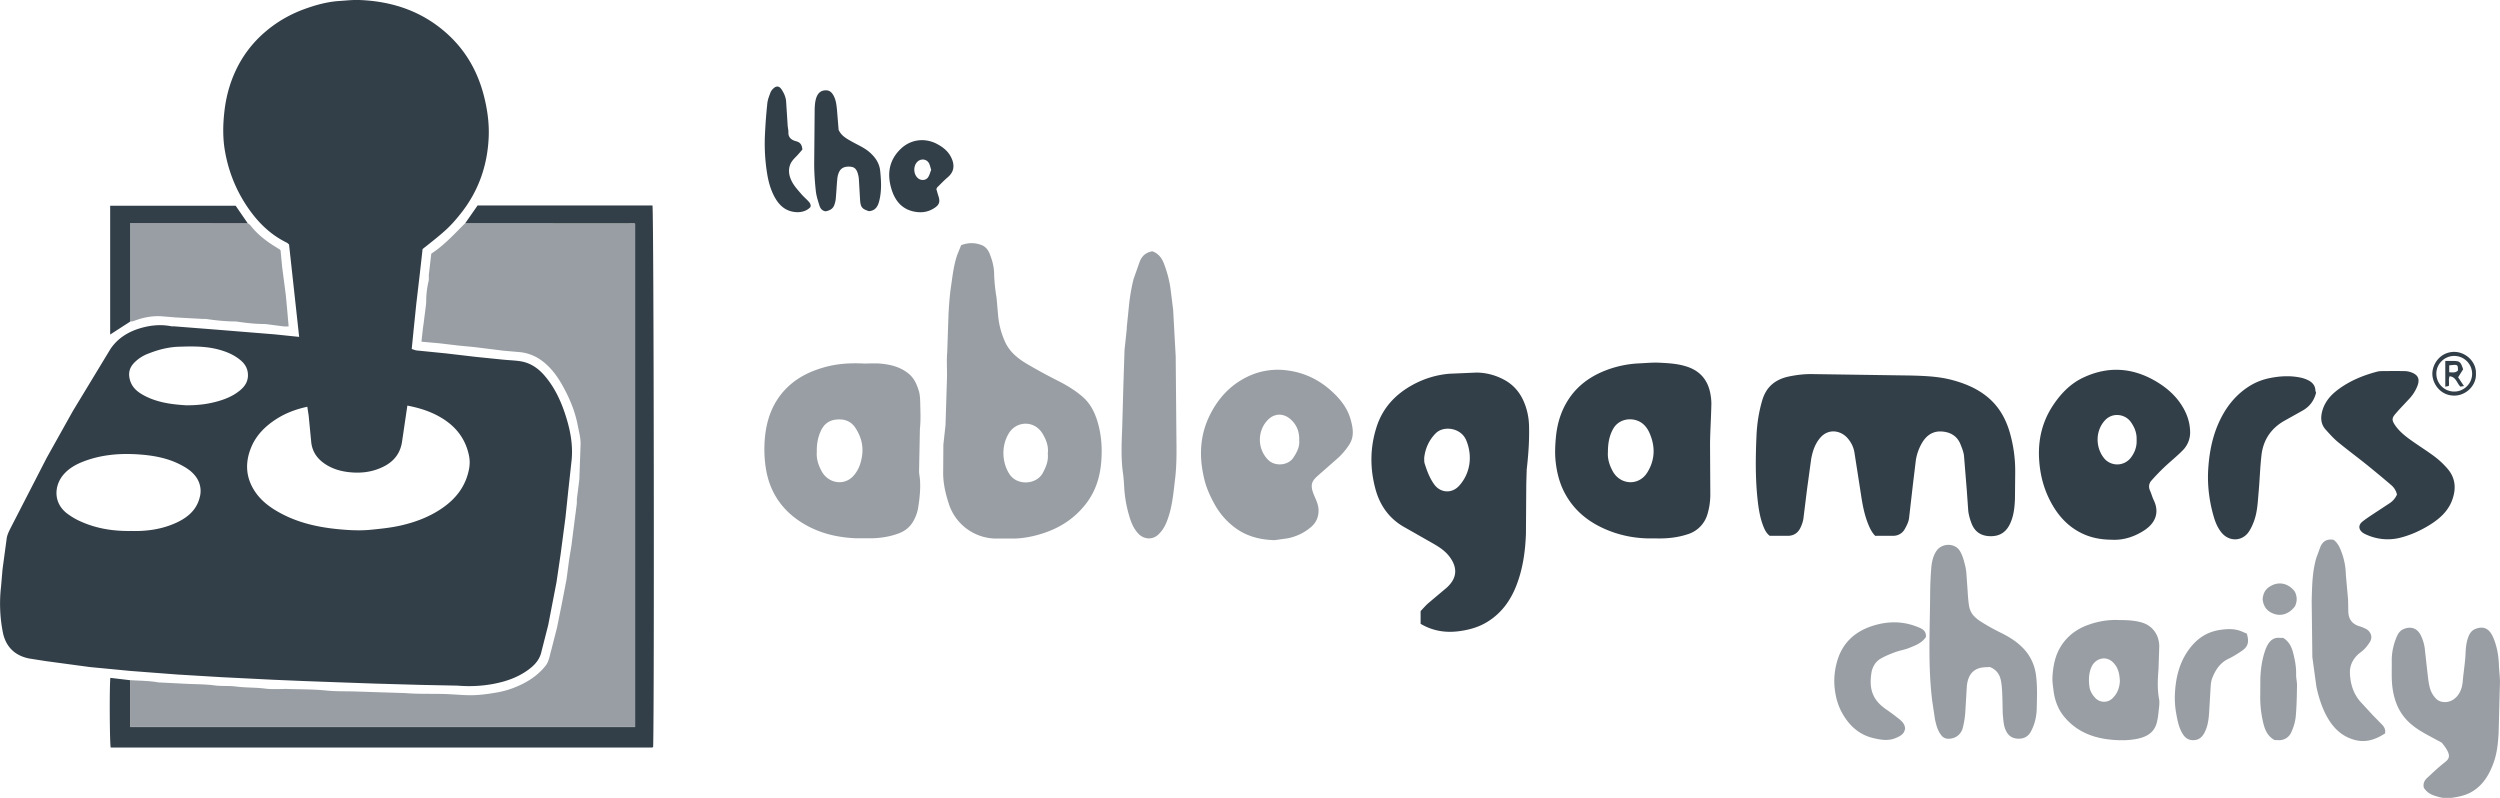
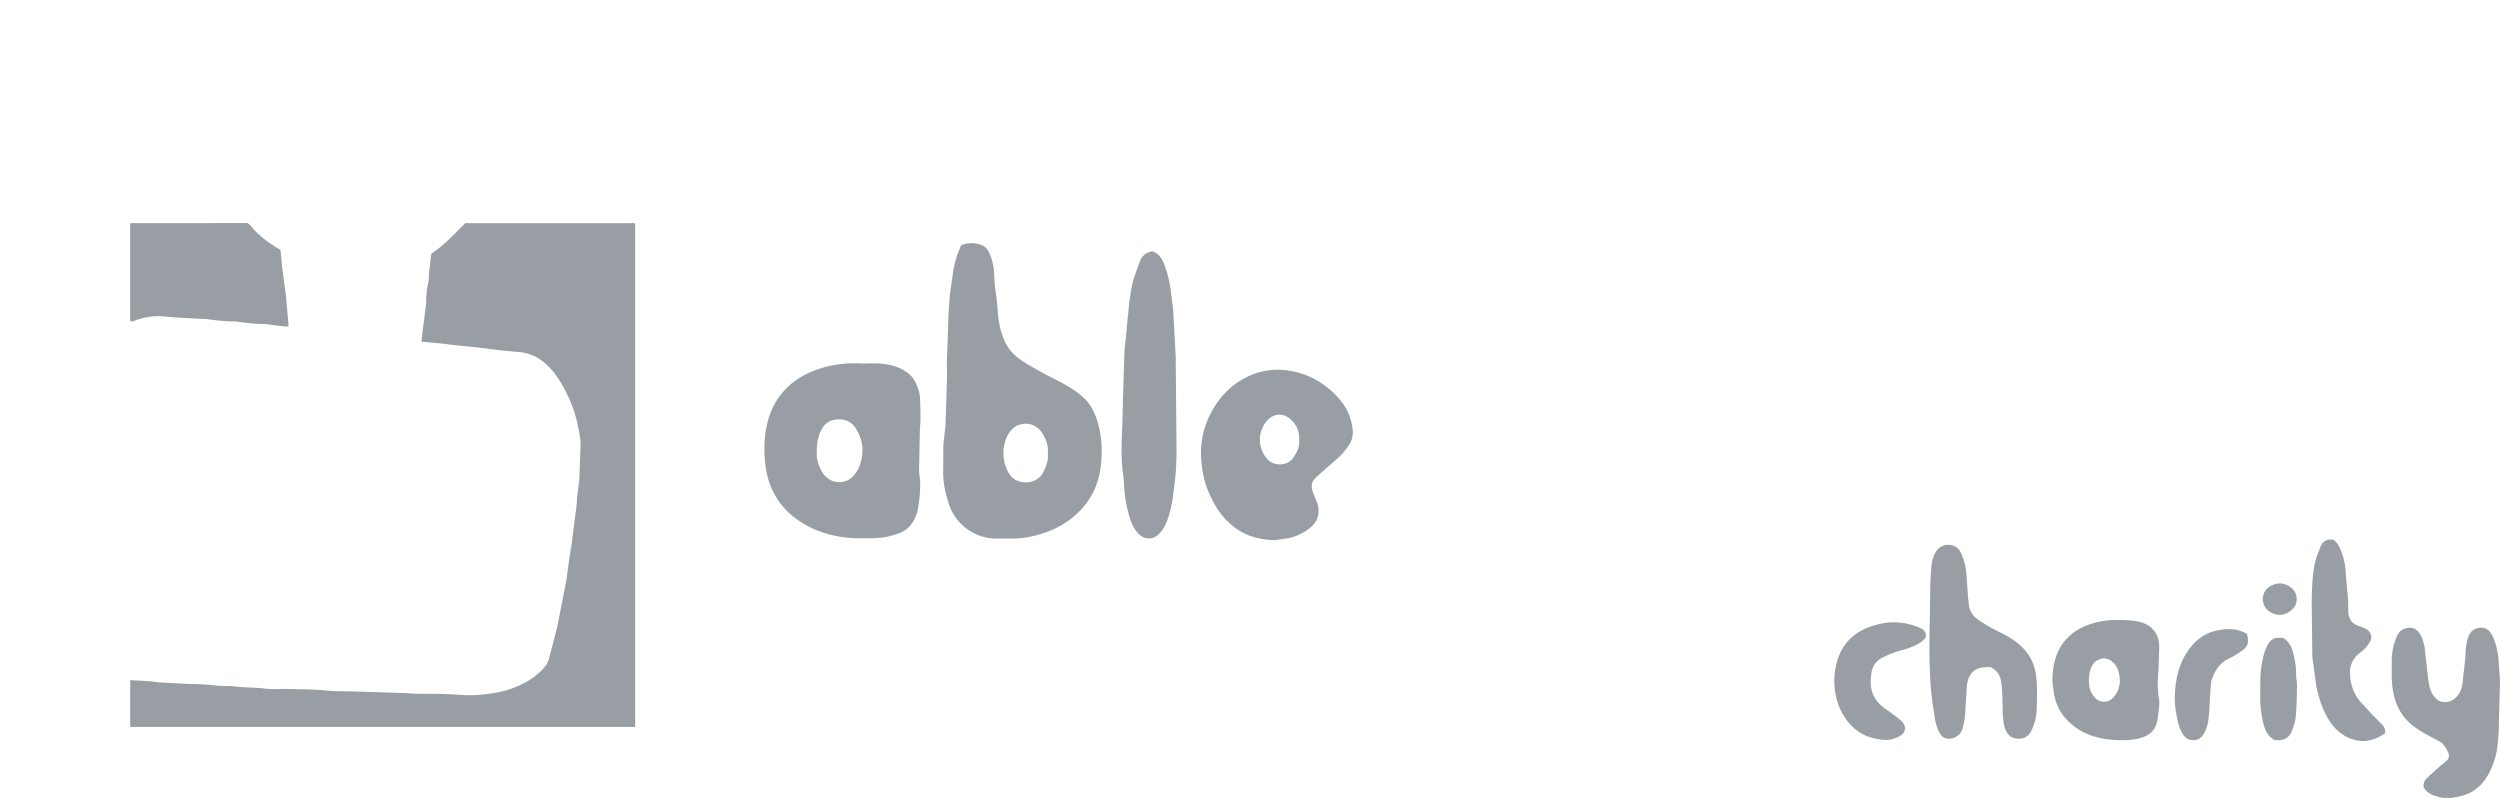
<svg xmlns="http://www.w3.org/2000/svg" viewBox="0 0 120 38.299" fill="#333f48">
  <path d="M30.174 10.715l-7.564-.002-.275-.005c-.519.514-1.008 1.061-1.634 1.469l-.115.995c-.011.101.011.208-.011.305-.073.315-.115.632-.117.955l-.005.153-.117.925-.034.237-.073.655.831.073.986.116.722.068 1.372.172.844.074a2.13 2.13 0 0 1 .947.352c.591.407.955.997 1.266 1.621.24.482.429.988.53 1.52.056.294.139.59.142.886l-.06 1.701-.005.06-.112.895c-.009.081.003.164-.007.245l-.177 1.371-.078.627-.103.62-.135 1.014-.233 1.203-.224 1.114-.274 1.07c-.077.256-.104.538-.275.754-.293.369-.667.649-1.084.86-.391.198-.808.343-1.241.419-.375.065-.756.12-1.135.131-.413.012-.828-.033-1.242-.05-.68-.028-1.359.006-2.041-.05l-2.405-.077c-.456-.015-.91.002-1.367-.045-.604-.062-1.215-.057-1.823-.074-.377-.01-.76.029-1.131-.02-.461-.06-.925-.037-1.386-.098-.339-.045-.684-.008-1.029-.054-.45-.061-.909-.054-1.364-.077l-1.274-.065c-.02-.001-.041.001-.061-.002-.447-.083-.902-.076-1.353-.109v2.247h24.239V10.736c-.091-.054-.205-.021-.312-.021zm21.838 8.374c-.374-.34-.809-.598-1.258-.825a25.08 25.08 0 0 1-1.479-.808c-.443-.264-.824-.583-1.039-1.062-.185-.414-.296-.849-.331-1.302l-.072-.814a8.12 8.12 0 0 1-.116-1.171c-.008-.323-.095-.631-.214-.93-.074-.184-.201-.342-.378-.41-.317-.122-.648-.132-.99.003l-.188.465c-.168.485-.221.995-.296 1.498-.067.447-.098.901-.123 1.353l-.061 1.825c-.037.405-.002.816-.012 1.224l-.067 2.162-.002.092-.104.957-.01 1.377c.004.526.126 1.027.294 1.526a2.4 2.4 0 0 0 2.262 1.602l.68-.001c.387.009.765-.041 1.138-.132 1.019-.247 1.885-.738 2.523-1.594.421-.565.622-1.212.685-1.895.061-.665.023-1.333-.171-1.982-.132-.44-.329-.847-.672-1.158zm-1.956 3.61c-.3.567-1.229.627-1.598.064s-.406-1.384-.02-1.986c.369-.576 1.223-.614 1.617.057.173.294.283.6.239.943.038.34-.083.63-.237.922zm-5.887-3.39c-.003-.19-.015-.388-.072-.566-.099-.313-.226-.608-.509-.829-.393-.307-.84-.415-1.312-.459-.283-.026-.571-.005-.797-.005-.688-.036-1.309.009-1.919.181-.667.189-1.278.484-1.775.971-.717.702-1.018 1.594-1.082 2.572a5.9 5.9 0 0 0 .04 1.182c.057.423.164.824.347 1.203.379.784.992 1.339 1.758 1.731.708.362 1.469.516 2.258.548h.704c.464-.009.919-.077 1.354-.246.247-.096.451-.244.61-.471a1.92 1.92 0 0 0 .31-.836c.063-.409.103-.823.077-1.239-.01-.149-.048-.298-.046-.447l.04-2.008c.047-.423.023-.856.016-1.284zm-2.805 2.661c-.064.339-.175.626-.409.881-.446.486-1.196.341-1.505-.213-.169-.303-.273-.624-.243-.958-.009-.354.049-.678.187-.984s.363-.506.701-.551c.41-.054.753.051.987.426.27.433.38.882.282 1.399zm22.552-3.195c-.647-.59-1.402-.929-2.265-1.011a3.32 3.32 0 0 0-1.789.326c-.82.401-1.405 1.048-1.801 1.858-.4.818-.496 1.688-.349 2.585a6.99 6.99 0 0 0 .081.412c.102.453.291.87.516 1.274a3.49 3.49 0 0 0 .997 1.129c.554.405 1.191.561 1.874.579l.627-.087c.42-.085.799-.265 1.124-.544.23-.198.353-.451.36-.768.006-.277-.11-.508-.211-.745-.224-.527-.1-.699.173-.947l.913-.802a3.26 3.26 0 0 0 .594-.686c.259-.397.183-.81.068-1.219-.154-.548-.493-.973-.91-1.353zm-1.842 3.204c-.26.379-.886.413-1.2.098-.563-.567-.506-1.452.007-1.946.315-.303.735-.295 1.058-.013.298.26.437.595.423 1.016.03.307-.113.589-.289.844zM6.405 15.414c.445-.173.903-.268 1.383-.23l.661.054 1.271.07c.061.003.123-.004.183.004.438.065.878.111 1.321.118.041.001.082-.003.122.003.438.066.877.117 1.321.12l.092.003.862.112c.068.008.137.001.234.001l-.083-.945-.054-.57-.175-1.338-.075-.795c-.026-.028-.038-.047-.055-.057-.522-.308-1.012-.655-1.389-1.14-.036-.046-.091-.077-.137-.115H6.247v.2 4.4c0 .041.005.081.008.122.05-.006.104-.002.15-.019zm50.032 1.767l-.125-2.303-.127-1.016c-.058-.419-.167-.822-.318-1.214-.104-.27-.274-.491-.558-.585-.328.058-.504.241-.604.5l-.298.844c-.09.368-.156.743-.202 1.122l-.119 1.171-.002.092-.107 1.017-.053 1.641-.059 2.1c-.029.719-.062 1.442.038 2.161.033.239.048.482.061.723a5.99 5.99 0 0 0 .247 1.357c.088.303.209.587.424.818.266.285.682.32.97.045.178-.17.3-.368.393-.6.27-.67.325-1.381.408-2.083.06-.501.069-1.011.066-1.517l-.038-4.274zm40.596 13.855c-.288-.278-.635-.488-1-.667a10.14 10.14 0 0 1-.844-.464c-.177-.109-.35-.222-.489-.393-.195-.241-.198-.521-.23-.795l-.076-1.09a2.64 2.64 0 0 0-.059-.447c-.063-.25-.119-.498-.258-.729-.248-.413-.874-.376-1.119-.018-.182.267-.234.553-.259.85a17.88 17.88 0 0 0-.053 1.366c-.015 1.666-.106 3.335.101 4.997l.133.892c.06.26.123.526.297.747a.41.41 0 0 0 .333.175c.393.008.636-.255.701-.512.059-.231.1-.47.12-.708l.077-1.304c.039-.385.18-.736.594-.863.179-.055.378-.044.515-.057.342.142.479.39.531.672.051.276.055.562.068.844l.015.734c.033.275.028.554.16.819.125.25.312.361.569.372.272.012.488-.092.623-.344.19-.352.273-.735.281-1.125.012-.547.035-1.094-.046-1.642a2.24 2.24 0 0 0-.684-1.309zm22.915.867c-.017-.434-.093-.861-.255-1.26-.148-.364-.383-.641-.865-.458-.192.073-.283.218-.349.39-.102.266-.121.545-.135.829-.017.361-.071.719-.111 1.079-.019.169-.024.344-.07.506-.072.255-.21.477-.447.617-.202.119-.551.149-.767-.052a1.14 1.14 0 0 1-.297-.476c-.077-.246-.101-.51-.132-.768l-.137-1.229a2.1 2.1 0 0 0-.164-.541c-.167-.376-.478-.497-.84-.347-.229.094-.315.302-.392.509-.122.331-.188.677-.183 1.031.006.466-.026.931.053 1.397.091.538.283 1.018.659 1.422.287.308.635.526 1 .724l.687.372s.323.36.345.606c.017.19-.137.288-.275.399-.269.215-.519.454-.772.689-.133.123-.202.277-.157.47a.91.91 0 0 0 .465.365c.272.092.53.168.841.124.345-.049.675-.114.973-.281.557-.314.863-.836 1.072-1.416.164-.455.211-.94.239-1.417l.06-2.283c.022-.33-.034-.665-.047-.998zm-16.339.224l.036-1.121c-.018-.568-.343-.989-.866-1.134-.339-.094-.674-.108-1.075-.11-.481-.023-1.004.057-1.509.246-.532.199-.964.524-1.27 1.011-.28.447-.374.946-.406 1.458-.014.219.022.442.049.661.058.476.218.915.53 1.285.601.714 1.406 1.014 2.306 1.089.403.033.811.031 1.211-.055.439-.095.79-.301.911-.769a3.24 3.24 0 0 0 .083-.502c.02-.211.064-.43.026-.633-.088-.477-.066-.956-.027-1.426zm-2.173 1.354a.58.58 0 0 1-.9-.022c-.116-.128-.214-.307-.239-.475-.05-.338-.042-.687.112-1.006.165-.342.647-.538 1.008-.192.258.247.324.566.337.919-.019.286-.104.558-.319.776zm12.468.859l-.618-.672c-.342-.398-.479-.888-.49-1.39-.009-.393.199-.738.524-.975.178-.13.307-.293.423-.469.13-.198.101-.407-.073-.575-.061-.059-.149-.093-.229-.13-.072-.033-.149-.056-.225-.081-.342-.112-.491-.361-.498-.708l-.01-.551-.107-1.202a3.28 3.28 0 0 0-.187-1.031c-.091-.247-.187-.491-.405-.646-.331-.055-.536.081-.645.379l-.176.476c-.204.683-.208 1.394-.227 2.094l.032 2.683.196 1.431c.108.489.254.967.495 1.408.287.525.676.932 1.277 1.117.576.178 1.057.005 1.521-.293.036-.19-.04-.316-.149-.428l-.428-.438zm-21.903-4.263c-.721-.281-1.45-.261-2.18-.014-.83.281-1.394.831-1.636 1.671-.126.439-.173.891-.113 1.365.052.411.16.785.357 1.136.338.601.816 1.039 1.507 1.198.362.083.721.146 1.09-.021.204-.093.379-.178.418-.441-.008-.218-.153-.351-.302-.472a11.06 11.06 0 0 0-.606-.449c-.258-.182-.479-.384-.615-.684-.155-.342-.145-.698-.097-1.043.04-.288.188-.563.46-.716.217-.122.45-.217.684-.304.214-.079.446-.113.658-.197.307-.122.625-.237.818-.531.028-.326-.225-.414-.441-.498zm15.444.177c-.305-.083-.609-.063-.924-.011-.641.104-1.106.448-1.473.96-.441.616-.609 1.322-.65 2.06a4.25 4.25 0 0 0 .062.996c.059.32.119.648.291.938.122.207.278.336.533.331s.408-.136.523-.346c.163-.298.204-.626.23-.954l.071-1.211c.011-.159.022-.326.08-.471.154-.39.373-.731.776-.923.216-.103.421-.232.621-.365.317-.21.388-.428.261-.844-.126-.051-.26-.121-.401-.159zm2.631 1.104c-.072-.283-.186-.556-.485-.741-.059 0-.12.004-.181-.001-.253-.02-.424.108-.547.311a1.5 1.5 0 0 0-.126.271c-.157.437-.22.892-.24 1.353l-.006.856a5.24 5.24 0 0 0 .13 1.227c.078.345.189.684.56.89l.151.001a.63.63 0 0 0 .655-.388c.105-.233.184-.49.208-.743.047-.493.052-.989.062-1.485.004-.179-.048-.36-.043-.539.008-.346-.054-.683-.138-1.012zm-1.052-1.949c.462.241.89.028 1.136-.312a.76.76 0 0 0-.015-.708c-.266-.348-.709-.52-1.169-.251-.243.142-.348.349-.369.624.029.282.148.508.416.648z" opacity=".5" />
-   <path d="M8.615 32.383l2.009.121 2.53.126 1.403.059 1.801.066 1.617.057 2.23.063 1.745.035c.583.048 1.154.025 1.726-.082.603-.113 1.175-.309 1.676-.674.31-.226.558-.49.641-.891L26.315 30l.397-2.056.195-1.322.235-1.777.133-1.271.165-1.511c.07-.762-.082-1.495-.321-2.213-.22-.659-.517-1.278-.972-1.81-.305-.357-.677-.619-1.149-.697-.27-.044-.546-.051-.819-.077l-1.333-.135-1.418-.166-1.424-.143c-.077-.008-.15-.043-.241-.07l.088-.89.134-1.302.17-1.449.13-1.158c1.071-.841 1.314-1.056 1.825-1.696.85-1.065 1.282-2.289 1.346-3.644.033-.695-.063-1.377-.238-2.049-.299-1.147-.864-2.137-1.747-2.937C20.273.542 18.84.061 17.249 0c-.313-.012-.629.026-.943.046-.591.037-1.157.193-1.709.395-.692.254-1.325.62-1.882 1.102a5.49 5.49 0 0 0-1.394 1.83c-.297.63-.472 1.287-.55 1.978-.073.642-.083 1.283.029 1.915.167.946.514 1.83 1.051 2.632.494.738 1.102 1.355 1.913 1.749.044.021.078.062.11.089l.485 4.435-1.167-.121-1.731-.14-.759-.062-2.307-.181c-.061-.005-.124.004-.183-.008-.479-.093-.948-.052-1.416.077-.621.171-1.157.5-1.503 1.03l-1.798 2.967-1.247 2.23-1.697 3.3c-.091.179-.193.366-.227.56l-.203 1.506-.07.82a7.13 7.13 0 0 0 .082 2.184c.131.695.567 1.134 1.261 1.274l.81.127 2.107.284 1.939.186 2.369.181zm4.636-12.26c.452-.292.953-.481 1.499-.599l.066.426.12 1.241c.045.523.332.886.765 1.142.363.215.76.311 1.184.343.551.042 1.068-.043 1.556-.295.504-.26.797-.667.866-1.242l.246-1.67c.572.109 1.079.27 1.552.538.737.418 1.23 1.015 1.405 1.856.046.222.045.441.001.664-.154.792-.602 1.384-1.249 1.839-.605.426-1.284.686-1.998.852-.483.112-.977.162-1.472.211-.521.051-1.036.022-1.55-.027-1.087-.104-2.135-.355-3.076-.943-.376-.235-.705-.522-.947-.895-.43-.665-.459-1.37-.162-2.091.241-.585.674-1.013 1.194-1.35zm-6.843-2.676a1.86 1.86 0 0 1 .73-.481c.463-.182.942-.307 1.444-.323.637-.021 1.272-.033 1.896.131.386.102.749.253 1.058.508.237.195.378.44.365.767-.012.291-.158.5-.364.675-.33.281-.726.442-1.138.553-.44.119-.892.179-1.449.178-.641-.039-1.373-.115-2.042-.475-.321-.173-.583-.39-.679-.773-.074-.295-.016-.539.18-.759zm-2.51 7.595a3.26 3.26 0 0 1-.704-.415c-.652-.52-.59-1.338-.135-1.859.245-.281.561-.463.906-.6.899-.356 1.838-.423 2.786-.349.656.051 1.305.175 1.9.48.299.153.581.331.777.621a1.14 1.14 0 0 1 .157.959c-.155.618-.599.975-1.144 1.222-.688.311-1.419.406-2.13.385-.859.015-1.657-.108-2.41-.443zm92.58-4.254c-.192-.677-.525-1.276-1.077-1.731-.494-.407-1.07-.647-1.685-.813-.653-.176-1.324-.201-1.989-.219l-4.739-.069c-.377-.005-.75.038-1.117.115-.644.135-1.09.485-1.284 1.147-.164.559-.251 1.13-.276 1.704-.044 1.028-.058 2.058.056 3.083.049.442.119.881.29 1.298.067.164.148.31.294.417h.855c.296 0 .505-.142.624-.407a1.53 1.53 0 0 0 .131-.402l.179-1.445.198-1.444c.068-.368.185-.727.443-1.02.396-.45.973-.333 1.285.011.18.198.302.438.346.701l.308 1.978c.076.512.167 1.019.367 1.5.082.197.178.386.324.528l.87-.002a.62.62 0 0 0 .551-.329c.088-.157.176-.329.201-.503l.194-1.691.135-1.115a2.39 2.39 0 0 1 .281-.797c.208-.363.508-.592.934-.572s.764.205.929.622c.07.177.146.361.166.547l.133 1.638.071 1.003c.026.208.085.417.162.613.163.414.479.606.929.604s.741-.215.924-.615c.173-.378.211-.78.227-1.184l.012-1.255a6.65 6.65 0 0 0-.252-1.894zm-23.275-1.359c-.205-.568-.566-1-1.124-1.261a2.82 2.82 0 0 0-1.2-.285l-1.309.056c-.632.055-1.23.238-1.786.547-.821.456-1.42 1.104-1.71 2.013-.312.974-.32 1.958-.062 2.939.217.828.682 1.484 1.457 1.899l1.268.722c.302.172.599.354.816.631.442.565.383 1.08-.124 1.529l-.864.727c-.144.126-.268.275-.376.388v.609c.584.346 1.198.439 1.838.355.462-.06.911-.18 1.318-.42.694-.41 1.144-1.019 1.435-1.759.315-.801.433-1.642.465-2.492l.016-2.387.021-.703c.081-.708.133-1.415.111-2.129-.011-.338-.075-.664-.189-.979zm-3.159 3.882c-.354.395-.904.357-1.206-.065-.222-.311-.349-.659-.46-1.016-.021-.066-.011-.142-.017-.246.047-.436.22-.848.553-1.185.375-.379 1.207-.272 1.461.326.309.728.219 1.573-.331 2.186zM22.923 9.864l-.588.845.275.005 7.564.002c.107 0 .222-.033.312.021v24.161H6.247V32.65l-.951-.113c-.046.496-.031 3.122.017 3.345h25.992c.008 0 .017-.008.025-.014s.015-.013.021-.019c.061-1.774.032-25.709-.032-25.985h-8.397zm59.223 9.58a2.69 2.69 0 0 0-.066-.633c-.135-.6-.494-1.005-1.085-1.205-.438-.149-.892-.174-1.345-.196-.323-.016-.648.017-.972.032a5.06 5.06 0 0 0-1.708.378c-.712.295-1.301.743-1.716 1.404-.342.543-.513 1.142-.572 1.774-.036.391-.054.784-.009 1.179.06.528.189 1.032.441 1.501.469.874 1.207 1.438 2.113 1.794.706.278 1.444.394 2.191.37.543.019 1.069-.027 1.575-.193a1.42 1.42 0 0 0 .974-1c.092-.315.131-.634.128-.96l-.013-2.386c.007-.62.05-1.24.062-1.86zm-3.069 3.225c-.416.678-1.295.601-1.653-.028-.177-.31-.268-.633-.244-.941 0-.419.064-.774.245-1.104.252-.459.799-.567 1.218-.385.253.109.424.326.532.57.284.641.272 1.285-.098 1.887zm24.42-4.358c-1.135-.673-2.314-.75-3.512-.181-.602.286-1.055.754-1.424 1.303-.531.792-.74 1.661-.683 2.615.045.765.236 1.475.609 2.139.331.588.77 1.069 1.379 1.381.461.237.952.335 1.499.339.544.031 1.072-.135 1.55-.443.442-.285.795-.77.462-1.461-.07-.145-.109-.304-.175-.451-.081-.179-.054-.347.066-.484a10.14 10.14 0 0 1 .634-.656c.28-.266.585-.507.855-.782a1.21 1.21 0 0 0 .369-.904c-.011-.528-.197-.986-.497-1.408s-.693-.747-1.132-1.007zm-1.245 3.692a.82.82 0 0 1-1.23.023c-.449-.524-.455-1.346.019-1.853.372-.398.974-.294 1.24.085.18.256.291.53.276.855.019.333-.093.628-.304.891zm14.623-.077c-.372-.28-.77-.525-1.149-.797-.29-.207-.569-.43-.771-.732-.145-.217-.153-.321.015-.519.21-.248.44-.48.66-.72a1.96 1.96 0 0 0 .408-.637c.121-.323.036-.524-.29-.646-.102-.038-.216-.06-.324-.062-.347-.007-.694-.004-1.04-.001-.091.001-.186.002-.273.025-.7.183-1.36.456-1.937.903-.336.26-.596.58-.708.999-.085.32-.065.628.169.885.184.203.366.411.576.585.446.369.913.713 1.365 1.076a54.02 54.02 0 0 1 1.196.993c.14.119.241.272.282.461a.96.96 0 0 1-.35.414l-.762.501c-.185.124-.375.245-.548.385-.203.164-.188.383.025.535.057.041.123.071.187.098a2.46 2.46 0 0 0 1.628.133c.485-.125.936-.33 1.36-.589.483-.296.907-.659 1.111-1.214.2-.544.163-1.062-.23-1.511a3.98 3.98 0 0 0-.599-.564zm-6.093-3.68a1.47 1.47 0 0 0-.341-.118c-.484-.104-.972-.081-1.452.012a2.93 2.93 0 0 0-.961.359c-.638.384-1.098.93-1.43 1.588-.376.743-.54 1.541-.599 2.364-.055.776.033 1.541.243 2.288.084.301.197.596.406.842.357.42.962.411 1.281-.037.11-.154.19-.334.257-.512.173-.46.186-.949.23-1.431.052-.585.068-1.175.136-1.758.084-.718.449-1.271 1.081-1.636l.874-.489c.337-.186.562-.461.665-.868-.01-.034-.03-.072-.032-.111-.011-.243-.154-.393-.355-.493zM6.247 15.311v-4.4-.2h5.639l-.575-.837H5.288v6.184l.967-.625c-.003-.041-.008-.081-.008-.122zm35.458-8.033c-.247-.204-.537-.323-.809-.478-.248-.141-.505-.269-.642-.567l-.08-.979c-.023-.231-.05-.462-.166-.671-.111-.199-.241-.271-.447-.242-.217.03-.351.192-.412.47-.034.156-.043.32-.045.481l-.023 2.601c.003.426.032.853.079 1.276.026.238.103.473.175.703.043.138.134.252.299.271.187-.036.348-.114.415-.308.033-.094.059-.194.068-.292.028-.313.044-.627.072-.94a1.11 1.11 0 0 1 .064-.294c.088-.23.261-.325.535-.31.22.013.319.098.394.353.025.086.039.178.045.268l.056.972c.023.352.093.436.423.544.32-.021.432-.239.495-.483.125-.48.097-.973.047-1.458-.038-.373-.248-.672-.544-.917zm3.272-.368c-.567-.299-1.238-.231-1.717.213-.598.555-.694 1.242-.461 1.98.184.584.549.996 1.214 1.075.322.038.599-.032.854-.204.232-.156.264-.302.172-.58-.037-.113-.067-.228-.094-.32.025-.048.03-.07.044-.083.168-.163.329-.335.507-.486.301-.256.345-.579.156-.958-.15-.3-.397-.489-.675-.636zm-.425 1.594c-.108.162-.337.176-.485.054-.234-.193-.241-.613-.014-.81.163-.142.419-.114.529.072.055.092.073.206.115.331-.047.118-.076.249-.146.354zm-6.09.809c-.15-.177-.314-.351-.425-.551-.137-.247-.216-.52-.125-.812.053-.173.166-.297.289-.42s.227-.254.313-.35c-.019-.273-.136-.356-.313-.404-.208-.056-.366-.171-.358-.425.004-.109-.028-.219-.035-.329l-.074-1.155c-.018-.215-.107-.411-.229-.588-.102-.146-.232-.164-.364-.049-.067.058-.13.135-.16.217-.064.169-.132.343-.15.52a24.47 24.47 0 0 0-.114 1.514 9.03 9.03 0 0 0 .11 1.881c.064.379.166.749.352 1.091.129.236.289.441.525.58.315.186.876.251 1.197-.094.037-.13-.039-.216-.117-.298-.105-.111-.223-.211-.322-.327zm79.348 7.577c-.67-.001-1.06.574-1.057 1.057.003.463.382 1.052 1.071 1.042.534-.008 1.05-.475 1.021-1.056.022-.583-.506-1.041-1.036-1.042zm-.007 1.905c-.483 0-.866-.392-.858-.877.008-.464.402-.841.872-.833s.847.395.845.862-.391.848-.859.848zm.428-1.067c-.117-.362-.163-.399-.479-.403h-.378v1.235l.169-.033c.03-.166-.027-.319.04-.467.31.033.344.329.514.497l.175-.025-.282-.423.24-.381zm-.668.142v-.332c.412-.048.419-.044.42.243-.119.13-.266.091-.42.089z" />
</svg>